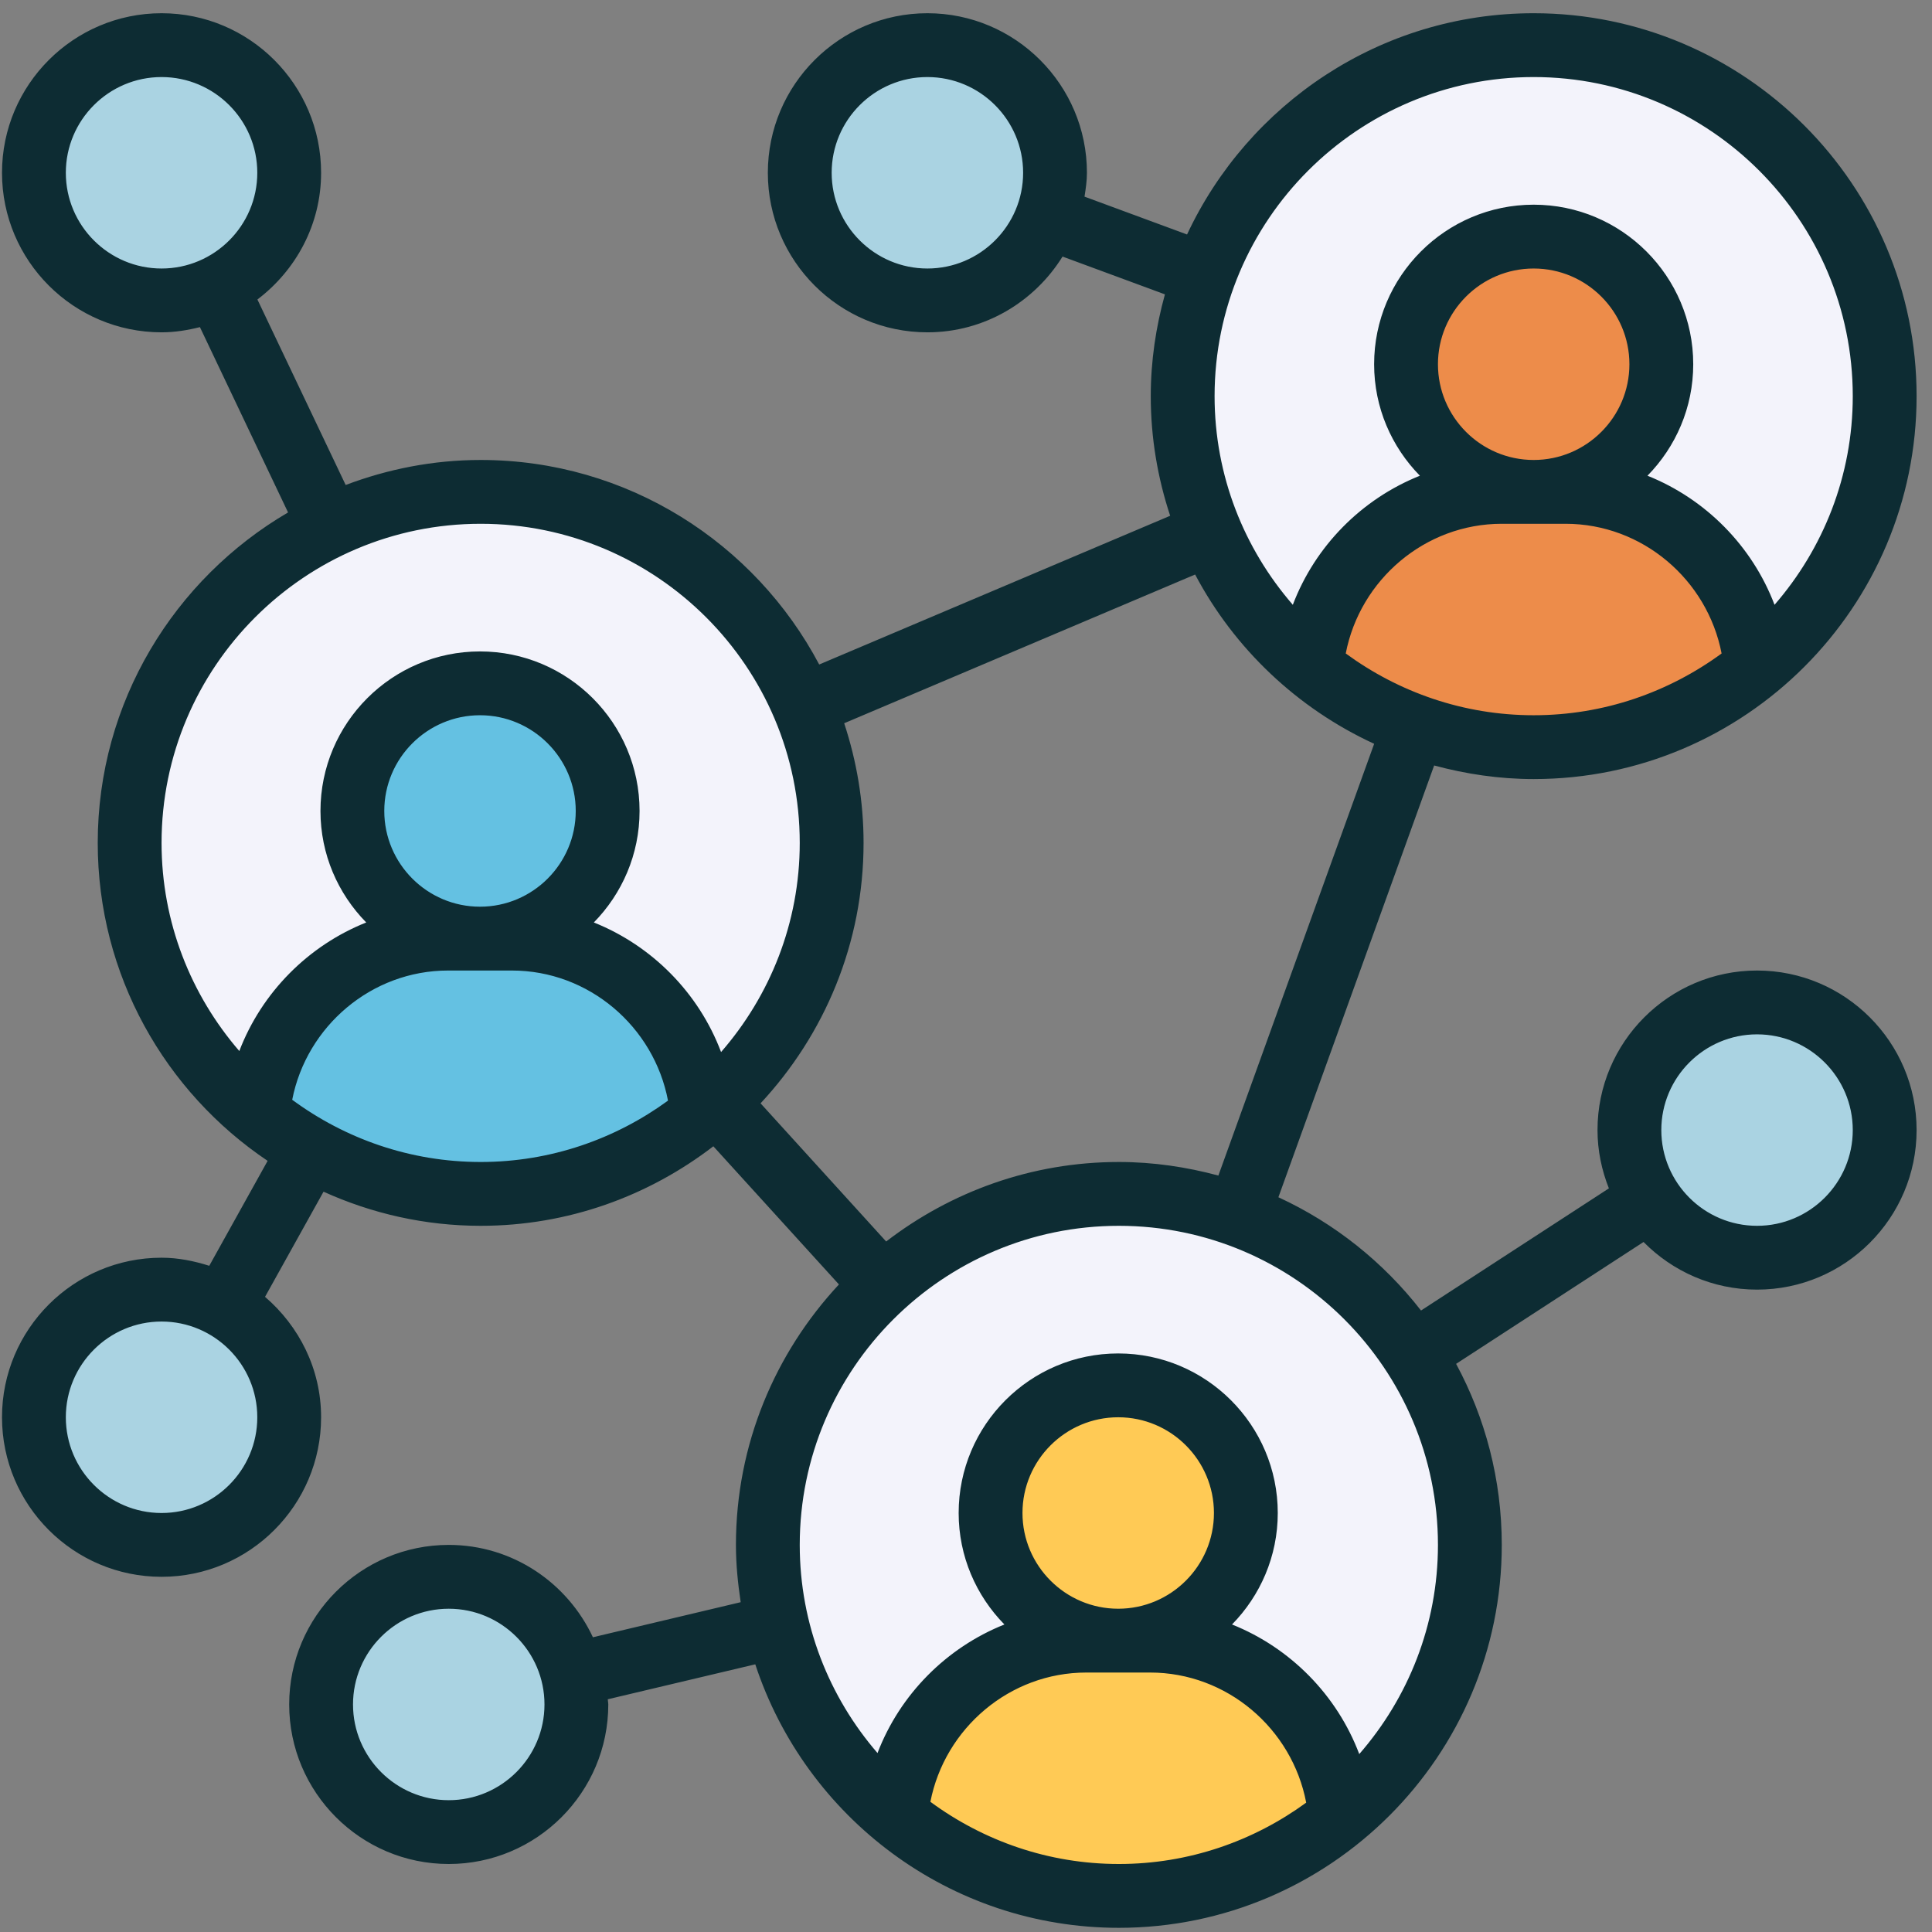
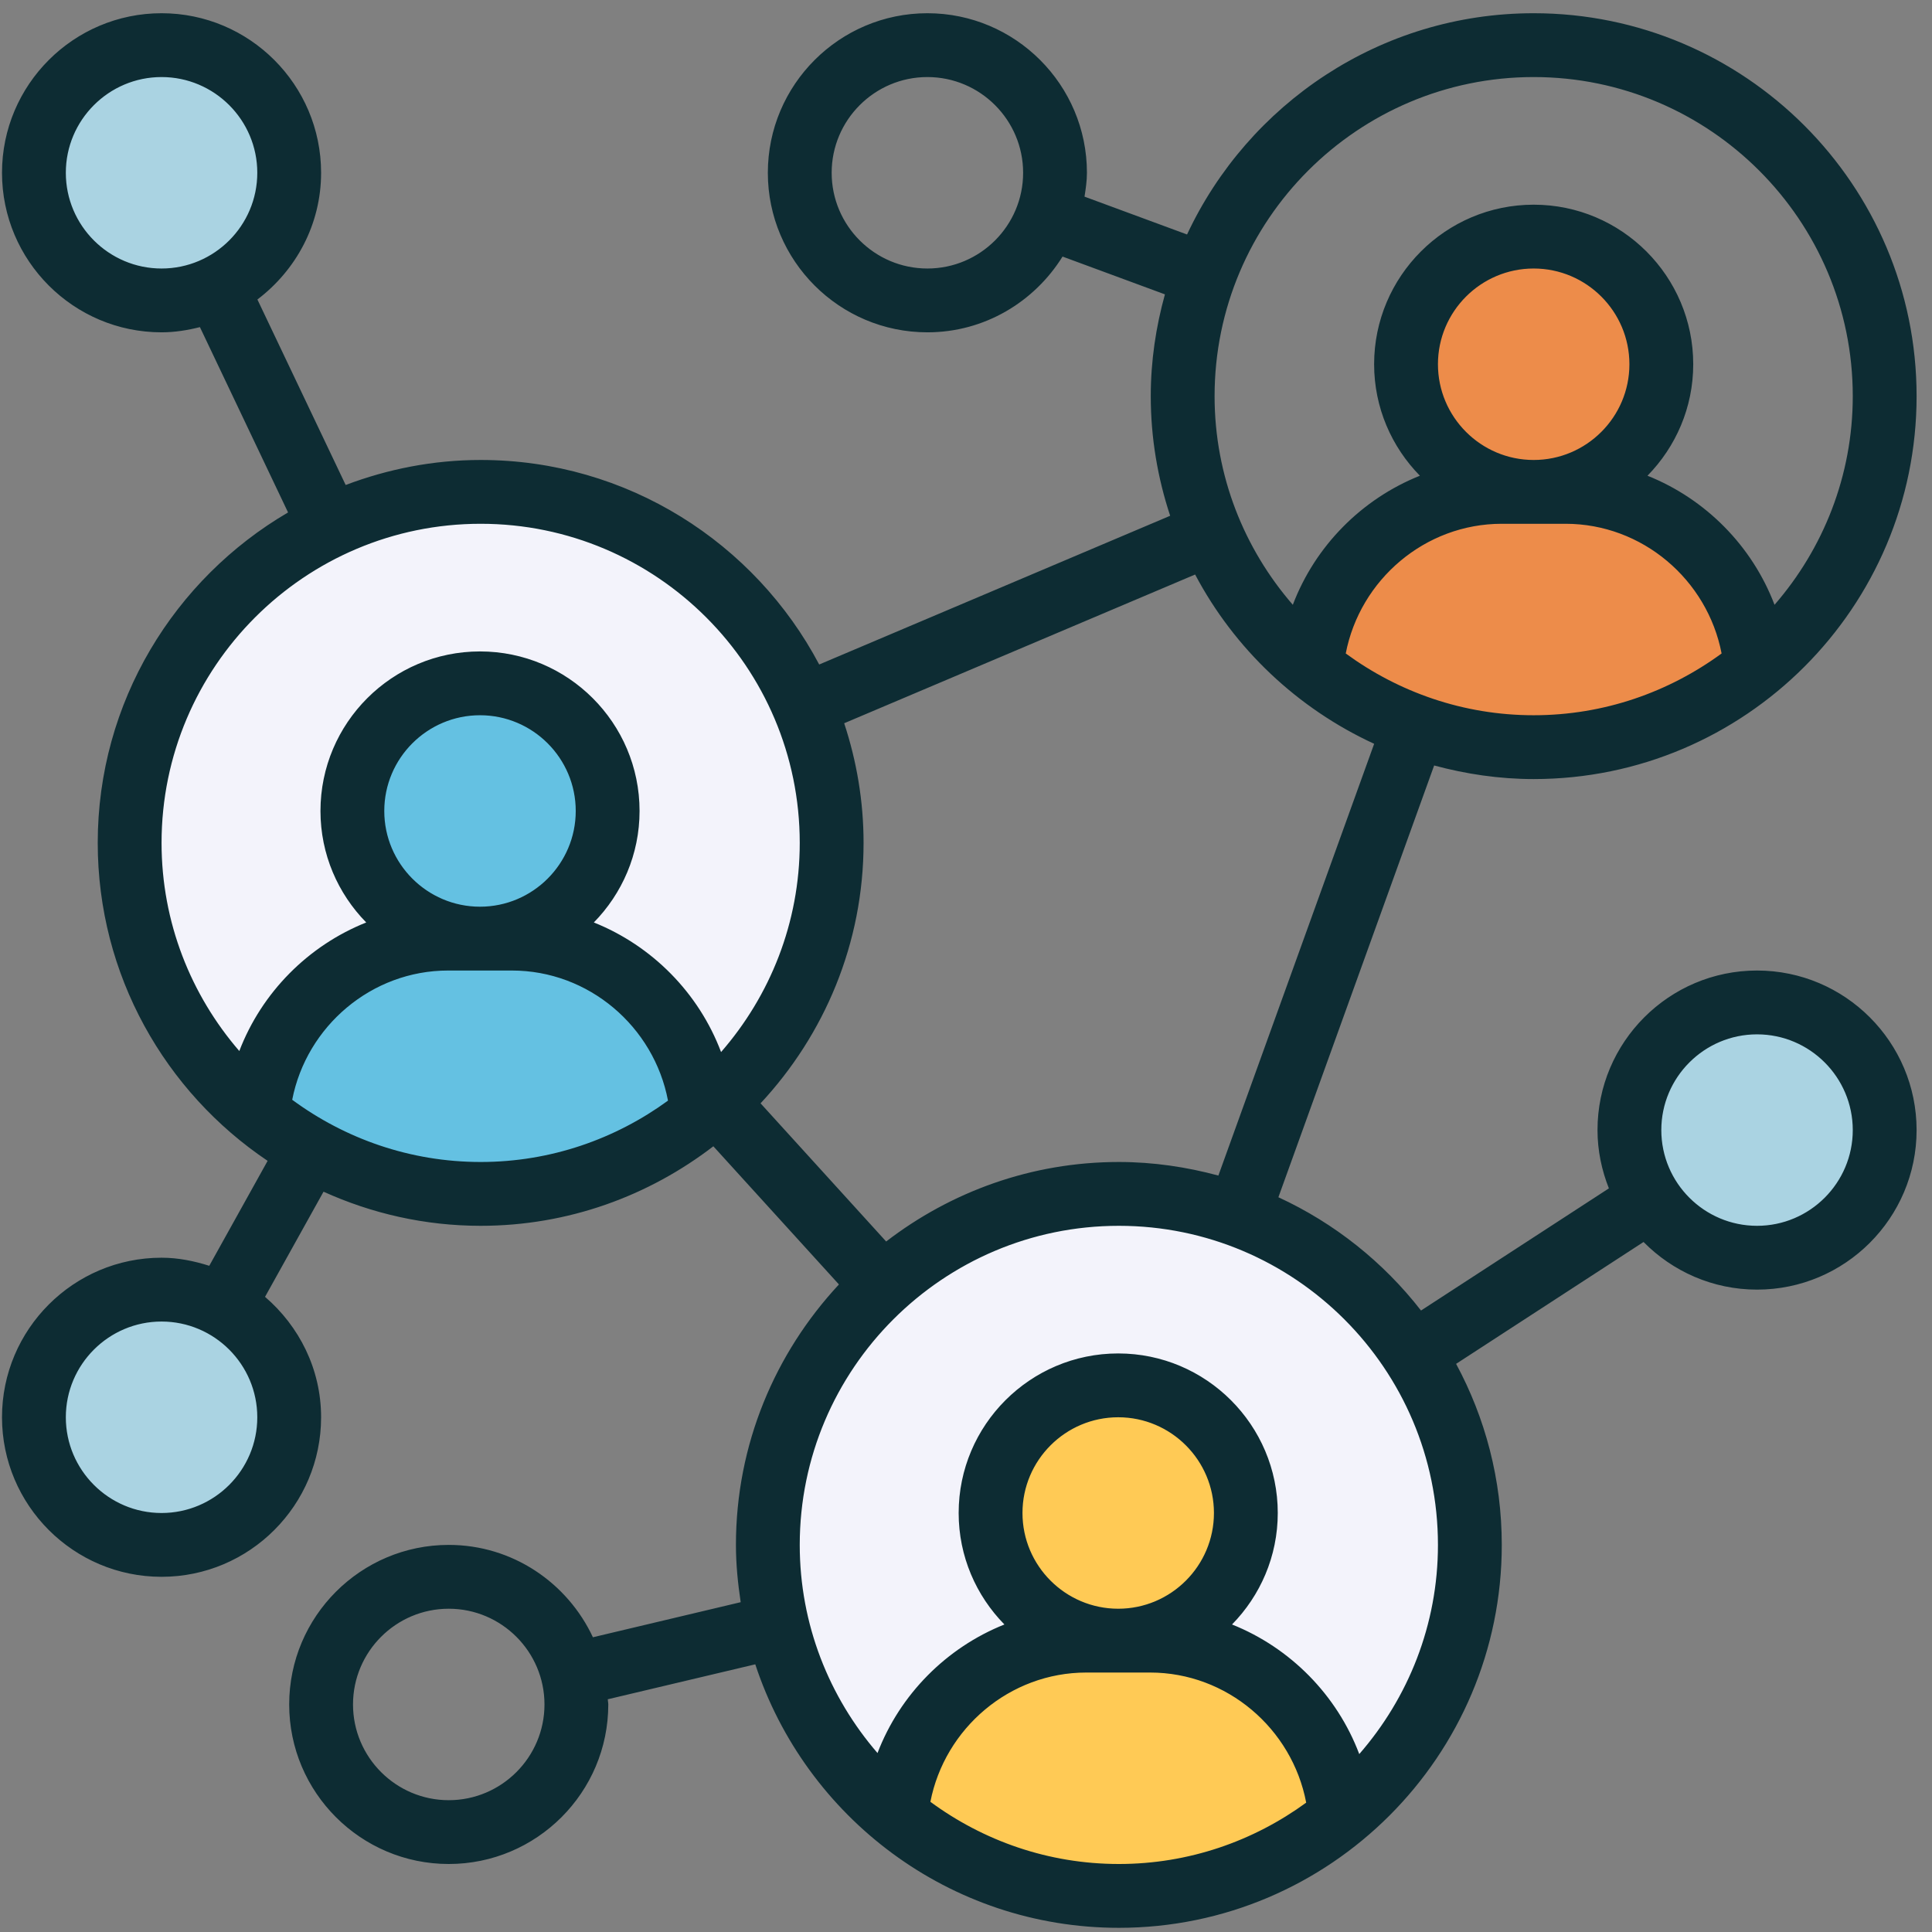
<svg xmlns="http://www.w3.org/2000/svg" width="111" height="111" viewBox="0 0 111 111" fill="none">
  <rect x="0" y="0" width="111" height="111" fill="#808080" stroke="none" />
  <g clip-path="url(#clip0_475_26051)">
    <path d="M100.948 72.26C98.382 72.26 96.108 70.939 94.806 68.924C94.055 67.768 93.615 66.393 93.615 64.927C93.615 60.875 96.897 57.593 100.948 57.593C105 57.593 108.282 60.875 108.282 64.927C108.282 68.978 105 72.26 100.948 72.26Z" fill="#AAD3E2" />
    <path d="M100.912 38.361C97.428 41.203 92.973 42.927 88.115 42.927C85.695 42.927 83.385 42.505 81.258 41.735V41.716C79.076 40.946 77.078 39.792 75.318 38.361C75.777 32.715 80.525 28.26 86.282 28.26H89.948C95.705 28.26 100.453 32.715 100.912 38.361Z" fill="#ED8C4A" />
    <path d="M95.448 20.927C95.448 24.976 92.165 28.26 88.115 28.26C84.065 28.26 80.782 24.976 80.782 20.927C80.782 16.877 84.065 13.593 88.115 13.593C92.165 13.593 95.448 16.877 95.448 20.927Z" fill="#ED8C4A" />
-     <path d="M88.115 2.593C99.262 2.593 108.282 11.613 108.282 22.76C108.282 29.049 105.422 34.659 100.912 38.361C100.453 32.715 95.705 28.26 89.948 28.26H88.115C92.167 28.26 95.448 24.978 95.448 20.927C95.448 16.875 92.167 13.593 88.115 13.593C84.063 13.593 80.782 16.875 80.782 20.927C80.782 24.978 84.063 28.26 88.115 28.26H86.282C80.525 28.26 75.777 32.715 75.318 38.361C72.825 36.309 70.826 33.669 69.544 30.643C68.517 28.223 67.948 25.564 67.948 22.76C67.948 20.303 68.389 17.956 69.195 15.794C72.019 8.075 79.425 2.593 88.115 2.593Z" fill="#F3F3FB" />
    <path d="M64.282 108.927C59.405 108.927 54.931 107.203 51.448 104.325C51.925 98.696 56.673 94.26 62.412 94.26H66.078C71.835 94.26 76.583 98.715 77.042 104.361L77.06 104.38C73.576 107.221 69.14 108.927 64.282 108.927Z" fill="#FFCA55" />
    <path d="M62.412 94.26C56.673 94.26 51.925 98.697 51.448 104.325C48.112 101.575 45.691 97.78 44.665 93.435C44.298 91.932 44.115 90.373 44.115 88.76C44.115 82.838 46.664 77.522 50.715 73.836C54.29 70.573 59.056 68.593 64.282 68.593C66.701 68.593 69.012 69.015 71.139 69.785V69.803C75.3 71.289 78.82 74.13 81.185 77.778C83.257 80.932 84.448 84.708 84.448 88.76C84.448 95.049 81.57 100.677 77.06 104.38L77.042 104.361C76.583 98.715 71.835 94.26 66.078 94.26H64.245C68.297 94.26 71.578 90.978 71.578 86.927C71.578 82.875 68.297 79.593 64.245 79.593C60.193 79.593 56.912 82.875 56.912 86.927C56.912 90.978 60.193 94.26 64.245 94.26H62.412Z" fill="#F3F3FB" />
    <path d="M71.578 86.927C71.578 90.976 68.295 94.26 64.245 94.26C60.195 94.26 56.912 90.976 56.912 86.927C56.912 82.877 60.195 79.593 64.245 79.593C68.295 79.593 71.578 82.877 71.578 86.927Z" fill="#FFCA55" />
-     <path d="M53.282 2.593C57.333 2.593 60.615 5.875 60.615 9.927C60.615 10.825 60.45 11.669 60.157 12.456C59.13 15.262 56.435 17.26 53.282 17.26C49.23 17.26 45.948 13.978 45.948 9.927C45.948 5.875 49.23 2.593 53.282 2.593Z" fill="#AAD3E2" />
    <path d="M27.615 68.593C24.058 68.593 20.722 67.677 17.825 66.063C16.743 65.476 15.735 64.78 14.782 63.992C15.258 58.363 20.007 53.926 25.745 53.926H29.412C35.169 53.926 39.916 58.382 40.375 64.028L40.394 64.046C36.91 66.888 32.473 68.593 27.615 68.593Z" fill="#64C1E2" />
    <path d="M34.912 46.593C34.912 50.643 31.628 53.927 27.578 53.927C23.529 53.927 20.245 50.643 20.245 46.593C20.245 42.543 23.529 39.26 27.578 39.26C31.628 39.26 34.912 42.543 34.912 46.593Z" fill="#64C1E2" />
-     <path d="M25.782 105.26C21.73 105.26 18.448 101.978 18.448 97.927C18.448 93.875 21.73 90.593 25.782 90.593C29.247 90.593 32.144 92.995 32.914 96.221C33.042 96.772 33.115 97.34 33.115 97.927C33.115 101.978 29.833 105.26 25.782 105.26Z" fill="#AAD3E2" />
    <path d="M25.745 53.927C20.007 53.927 15.258 58.363 14.782 63.992C10.309 60.289 7.448 54.696 7.448 48.427C7.448 40.378 12.142 33.448 18.943 30.203C21.565 28.956 24.517 28.26 27.615 28.26C35.956 28.26 43.107 33.319 46.187 40.544C47.213 42.963 47.782 45.622 47.782 48.427C47.782 54.348 45.233 59.665 41.181 63.35C40.925 63.588 40.669 63.809 40.394 64.047L40.375 64.028C39.917 58.382 35.169 53.927 29.412 53.927H27.578C31.63 53.927 34.912 50.645 34.912 46.593C34.912 42.542 31.63 39.26 27.578 39.26C23.527 39.26 20.245 42.542 20.245 46.593C20.245 50.645 23.527 53.927 27.578 53.927H25.745Z" fill="#F3F3FB" />
    <path d="M9.282 74.093C10.565 74.093 11.794 74.424 12.838 75.028C15.093 76.275 16.615 78.677 16.615 81.427C16.615 85.478 13.333 88.76 9.282 88.76C5.23 88.76 1.948 85.478 1.948 81.427C1.948 77.375 5.23 74.093 9.282 74.093Z" fill="#AAD3E2" />
    <path d="M9.282 2.593C13.333 2.593 16.615 5.875 16.615 9.927C16.615 12.841 14.91 15.372 12.435 16.527C11.482 17.003 10.4 17.26 9.282 17.26C5.23 17.26 1.948 13.978 1.948 9.927C1.948 5.875 5.23 2.593 9.282 2.593Z" fill="#AAD3E2" />
    <path d="M88.115 44.76C100.247 44.76 110.115 34.891 110.115 22.76C110.115 10.628 100.247 0.76 88.115 0.76C79.305 0.76 71.71 5.976 68.2 13.472L62.309 11.298C62.379 10.847 62.448 10.396 62.448 9.927C62.448 4.872 58.336 0.76 53.282 0.76C48.227 0.76 44.115 4.872 44.115 9.927C44.115 14.981 48.227 19.093 53.282 19.093C56.565 19.093 59.429 17.342 61.047 14.741L66.929 16.912C66.412 18.778 66.115 20.732 66.115 22.76C66.115 25.162 66.514 27.468 67.23 29.633L47.066 38.178C43.375 31.199 36.047 26.427 27.615 26.427C24.883 26.427 22.276 26.951 19.86 27.864L14.789 17.207C16.998 15.531 18.448 12.906 18.448 9.927C18.448 4.872 14.336 0.76 9.282 0.76C4.227 0.76 0.115 4.872 0.115 9.927C0.115 14.981 4.227 19.093 9.282 19.093C10.044 19.093 10.776 18.972 11.486 18.794L16.55 29.441C10.022 33.261 5.615 40.331 5.615 48.427C5.615 56.031 9.495 62.743 15.376 66.695L12.023 72.724C11.15 72.449 10.242 72.26 9.282 72.26C4.227 72.26 0.115 76.372 0.115 81.427C0.115 86.481 4.227 90.593 9.282 90.593C14.336 90.593 18.448 86.481 18.448 81.427C18.448 78.651 17.182 76.189 15.227 74.508L18.588 68.467C21.345 69.715 24.396 70.427 27.615 70.427C32.646 70.427 37.273 68.71 40.984 65.858L48.2 73.796C44.54 77.727 42.282 82.978 42.282 88.76C42.282 89.882 42.394 90.975 42.555 92.051L34.065 94.066C32.604 90.941 29.452 88.76 25.782 88.76C20.727 88.76 16.615 92.872 16.615 97.927C16.615 102.981 20.727 107.093 25.782 107.093C30.836 107.093 34.948 102.981 34.948 97.927C34.948 97.825 34.921 97.731 34.919 97.629L43.393 95.621C46.282 104.4 54.547 110.76 64.282 110.76C76.413 110.76 86.282 100.891 86.282 88.76C86.282 84.998 85.33 81.456 83.658 78.358L94.427 71.356C96.092 73.042 98.398 74.093 100.948 74.093C106.003 74.093 110.115 69.981 110.115 64.927C110.115 59.872 106.003 55.76 100.948 55.76C95.894 55.76 91.782 59.872 91.782 64.927C91.782 66.111 92.025 67.236 92.436 68.276L81.642 75.294C79.482 72.517 76.677 70.274 73.448 68.786L82.397 43.979C84.223 44.472 86.135 44.76 88.115 44.76ZM53.282 15.427C50.25 15.427 47.782 12.959 47.782 9.927C47.782 6.895 50.25 4.427 53.282 4.427C56.314 4.427 58.782 6.895 58.782 9.927C58.782 12.959 56.314 15.427 53.282 15.427ZM3.782 9.927C3.782 6.895 6.25 4.427 9.282 4.427C12.314 4.427 14.782 6.895 14.782 9.927C14.782 12.959 12.314 15.427 9.282 15.427C6.25 15.427 3.782 12.959 3.782 9.927ZM9.282 86.927C6.25 86.927 3.782 84.459 3.782 81.427C3.782 78.395 6.25 75.927 9.282 75.927C12.314 75.927 14.782 78.395 14.782 81.427C14.782 84.459 12.314 86.927 9.282 86.927ZM25.782 103.427C22.75 103.427 20.282 100.959 20.282 97.927C20.282 94.895 22.75 92.427 25.782 92.427C28.814 92.427 31.282 94.895 31.282 97.927C31.282 100.959 28.814 103.427 25.782 103.427ZM100.948 59.427C103.98 59.427 106.448 61.895 106.448 64.927C106.448 67.959 103.98 70.427 100.948 70.427C97.916 70.427 95.448 67.959 95.448 64.927C95.448 61.895 97.916 59.427 100.948 59.427ZM77.318 37.544C78.136 33.303 81.875 30.093 86.282 30.093H89.948C94.355 30.093 98.094 33.303 98.912 37.544C95.879 39.764 92.154 41.093 88.115 41.093C84.076 41.093 80.351 39.764 77.318 37.544ZM88.115 26.427C85.083 26.427 82.615 23.959 82.615 20.927C82.615 17.895 85.083 15.427 88.115 15.427C91.147 15.427 93.615 17.895 93.615 20.927C93.615 23.959 91.147 26.427 88.115 26.427ZM88.115 4.427C98.224 4.427 106.448 12.651 106.448 22.76C106.448 27.343 104.745 31.531 101.953 34.748C100.668 31.365 97.99 28.665 94.653 27.332C96.275 25.678 97.282 23.42 97.282 20.927C97.282 15.872 93.169 11.76 88.115 11.76C83.061 11.76 78.948 15.872 78.948 20.927C78.948 23.42 79.954 25.678 81.578 27.332C78.24 28.665 75.562 31.365 74.277 34.748C71.485 31.531 69.782 27.343 69.782 22.76C69.782 12.651 78.006 4.427 88.115 4.427ZM9.282 48.427C9.282 38.317 17.506 30.093 27.615 30.093C37.724 30.093 45.948 38.317 45.948 48.427C45.948 53.024 44.234 57.223 41.428 60.444C40.148 57.049 37.464 54.336 34.118 52.999C35.739 51.345 36.745 49.086 36.745 46.593C36.745 41.539 32.633 37.427 27.578 37.427C22.524 37.427 18.412 41.539 18.412 46.593C18.412 49.086 19.418 51.345 21.041 52.999C17.713 54.326 15.039 57.016 13.749 60.385C10.974 57.172 9.282 52.997 9.282 48.427ZM22.078 46.593C22.078 43.561 24.546 41.093 27.578 41.093C30.61 41.093 33.078 43.561 33.078 46.593C33.078 49.625 30.61 52.093 27.578 52.093C24.546 52.093 22.078 49.625 22.078 46.593ZM16.788 63.186C17.614 58.958 21.347 55.76 25.745 55.76H29.412C33.827 55.76 37.572 58.981 38.379 63.235C35.352 65.441 31.639 66.76 27.615 66.76C23.562 66.76 19.825 65.422 16.788 63.186ZM53.454 103.52C54.281 99.291 58.014 96.093 62.412 96.093H66.078C70.493 96.093 74.239 99.314 75.045 103.568C72.019 105.775 68.305 107.093 64.282 107.093C60.228 107.093 56.492 105.755 53.454 103.52ZM64.245 92.427C61.213 92.427 58.745 89.959 58.745 86.927C58.745 83.895 61.213 81.427 64.245 81.427C67.277 81.427 69.745 83.895 69.745 86.927C69.745 89.959 67.277 92.427 64.245 92.427ZM82.615 88.76C82.615 93.358 80.901 97.556 78.094 100.778C76.814 97.382 74.13 94.669 70.784 93.332C72.405 91.678 73.412 89.42 73.412 86.927C73.412 81.872 69.299 77.76 64.245 77.76C59.191 77.76 55.078 81.872 55.078 86.927C55.078 89.42 56.084 91.678 57.707 93.332C54.38 94.659 51.705 97.349 50.416 100.719C47.64 97.505 45.948 93.331 45.948 88.76C45.948 78.651 54.172 70.427 64.282 70.427C74.391 70.427 82.615 78.651 82.615 88.76ZM70 67.54C68.174 67.048 66.262 66.76 64.282 66.76C59.251 66.76 54.623 68.476 50.913 71.329L43.697 63.39C47.356 59.46 49.615 54.209 49.615 48.427C49.615 46.025 49.216 43.719 48.501 41.553L68.664 33.008C70.922 37.278 74.547 40.705 78.95 42.734L70 67.54Z" fill="#0D2C33" />
  </g>
  <defs>
    <clipPath id="clip0_475_26051">
      <rect width="110" height="110" fill="white" transform="translate(0.115 0.76)" />
    </clipPath>
  </defs>
</svg>